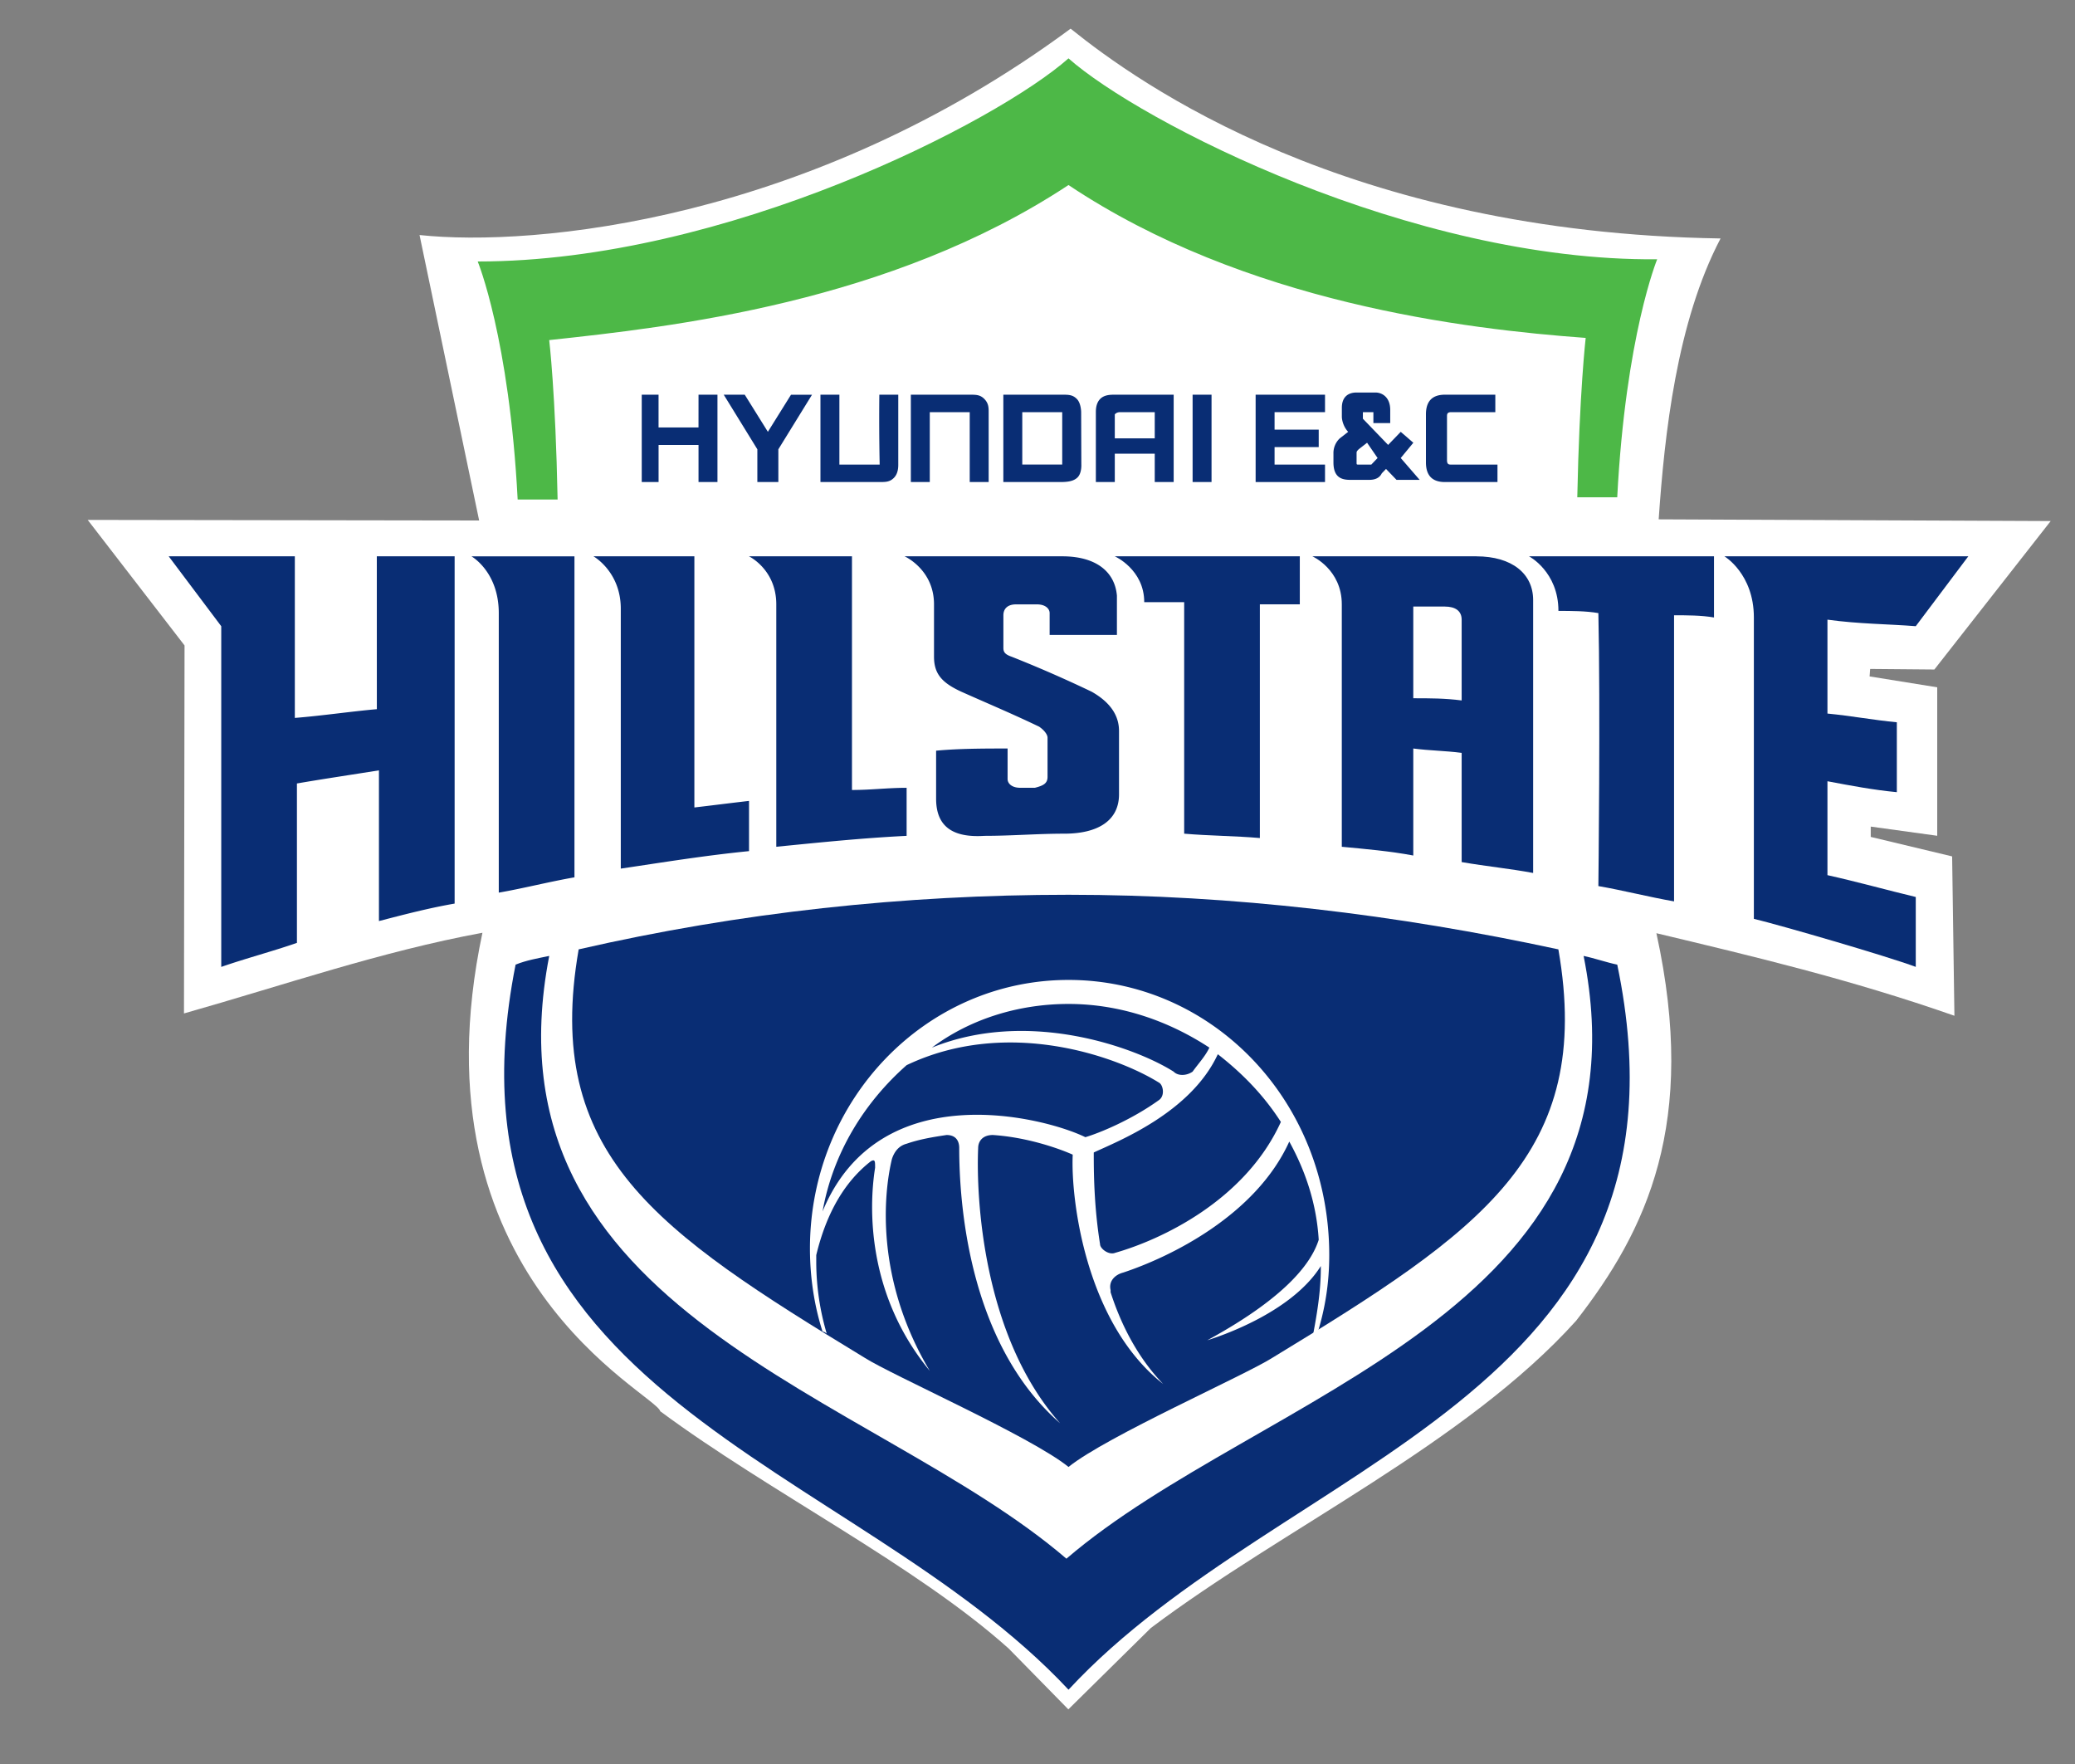
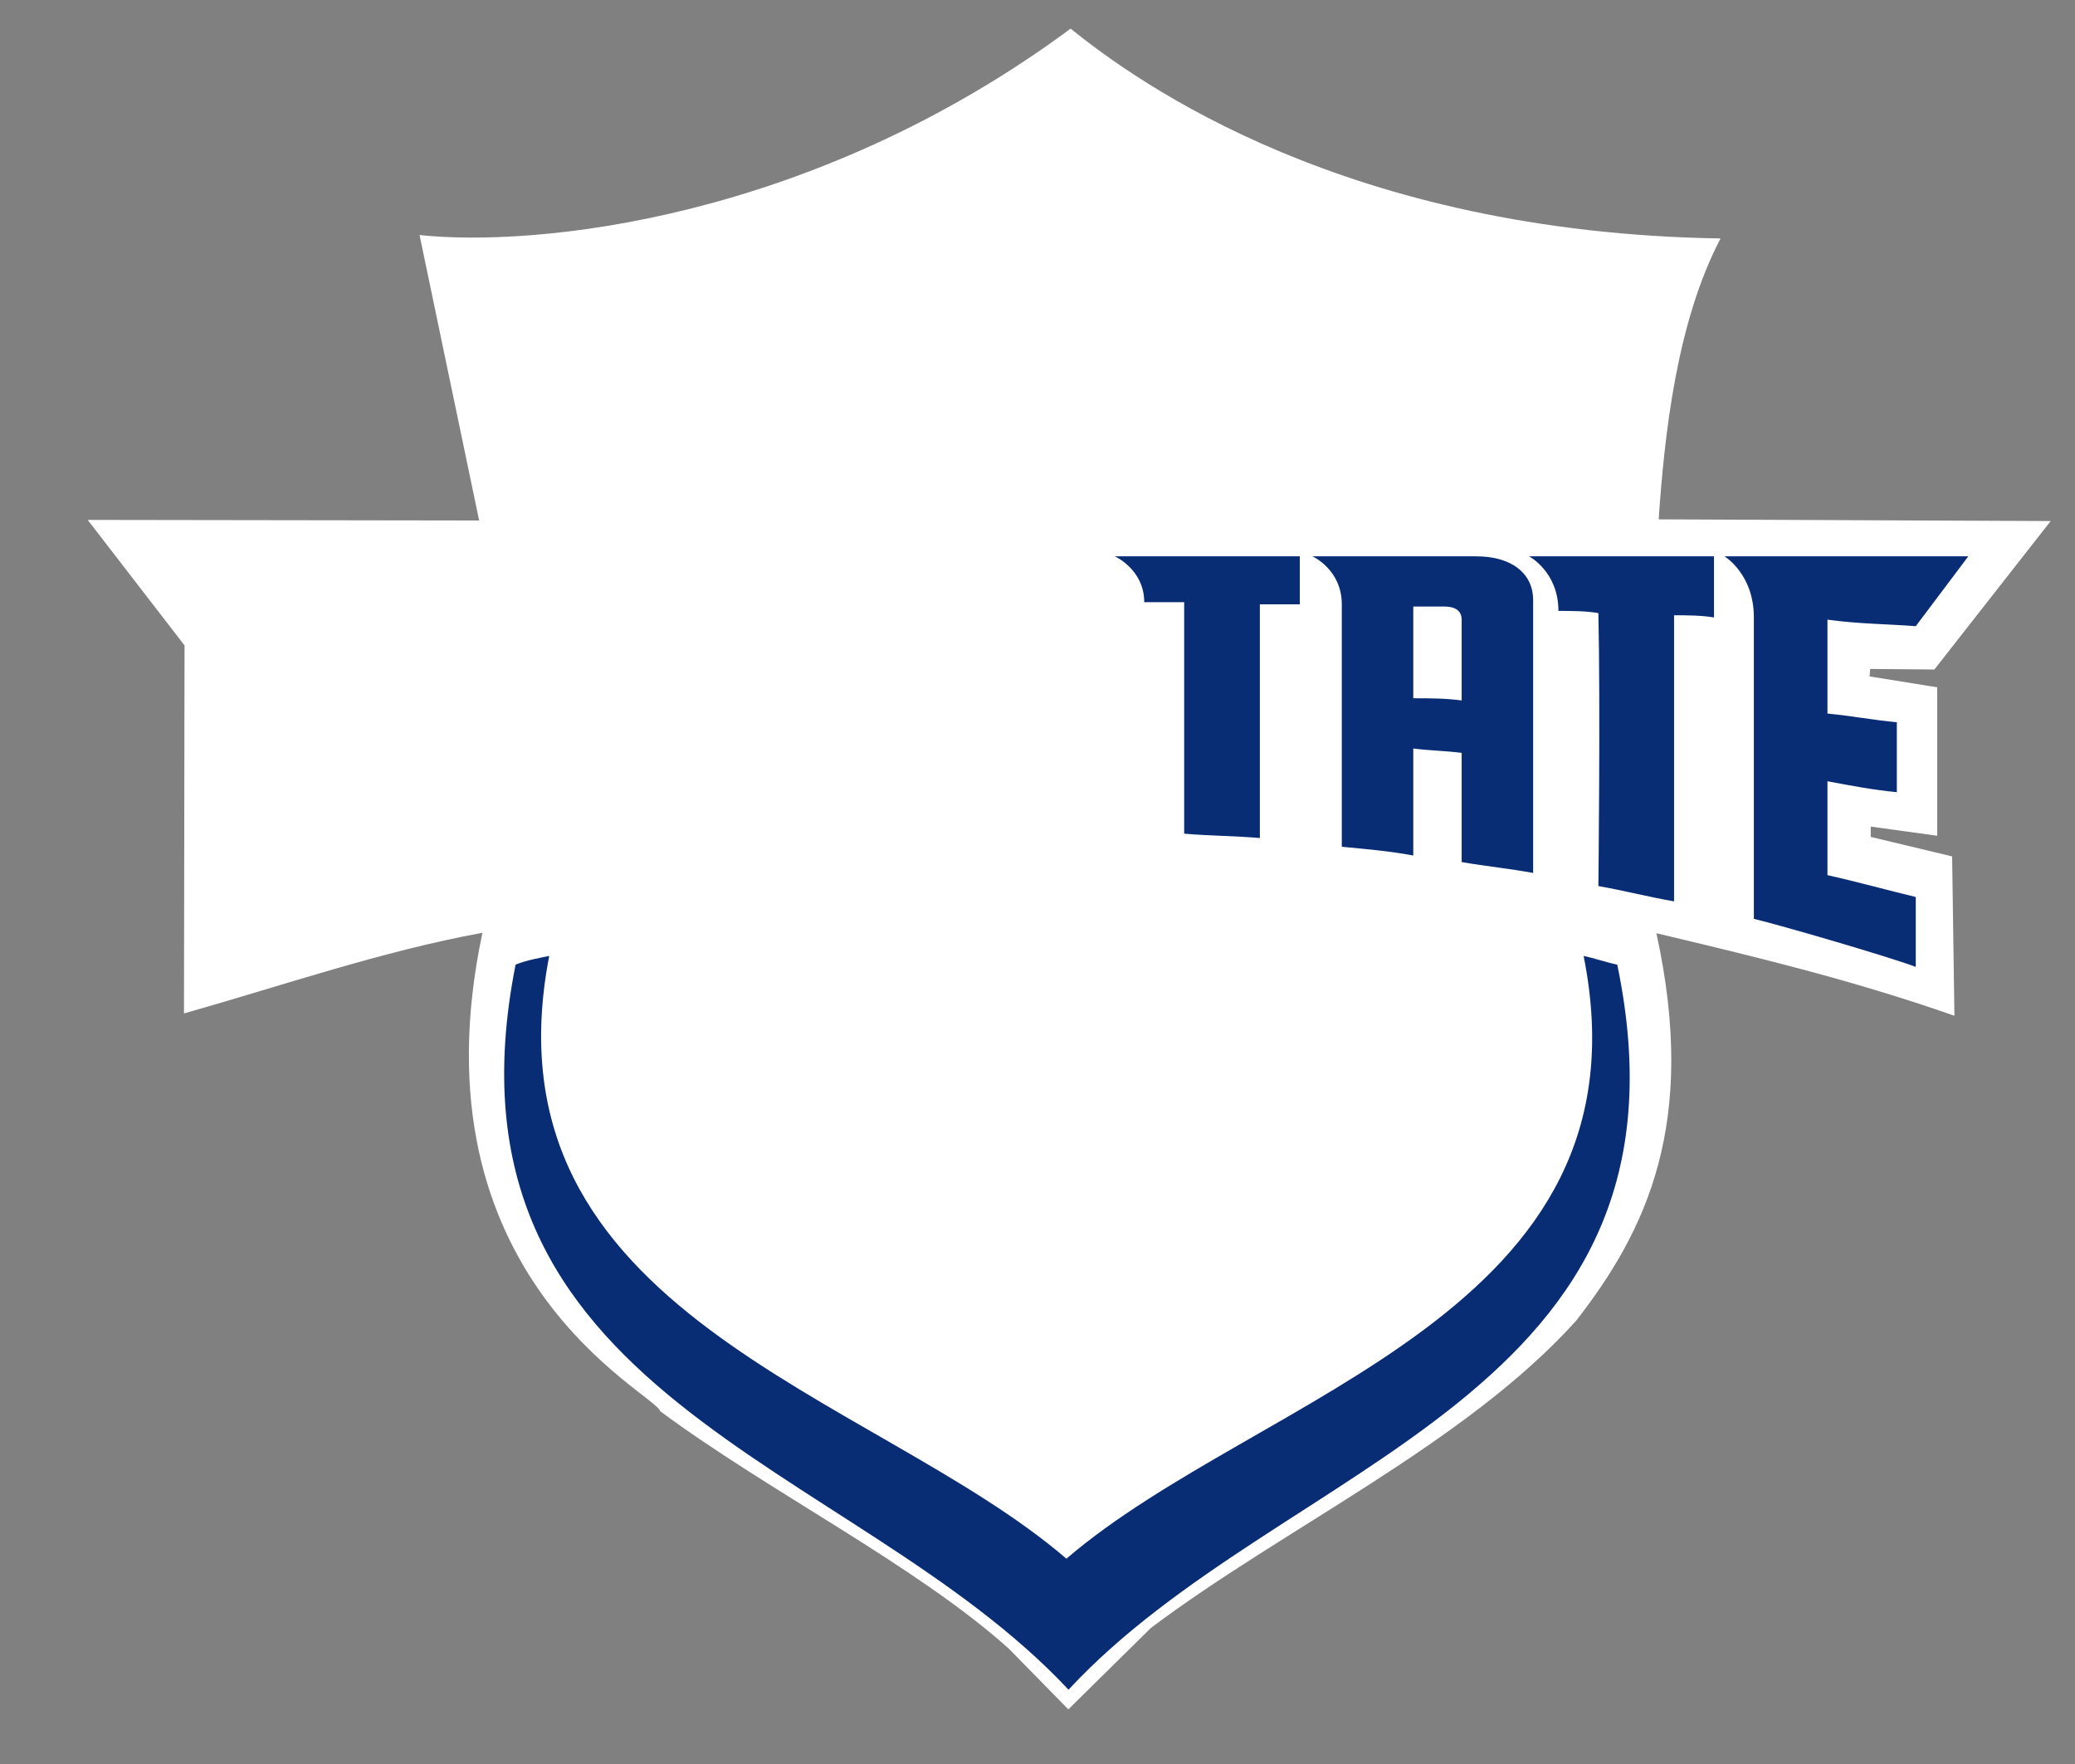
<svg xmlns="http://www.w3.org/2000/svg" xml:space="preserve" width="80" height="68" fill="none" viewBox="0 0 80 68">
  <rect x="0" y="0" width="80" height="68" fill="#808080" stroke="none" />
  <path d="M16.175 9.06c4.403.47 15.038-.515 25.102-7.955 2.635 2.121 10.643 7.864 25.058 8.087-1.693 3.225-2.16 7.546-2.386 10.828l15.114.066-4.485 5.723-2.475-.022-.022.288 2.607.42v5.723l-2.563-.354v.398l3.138.751.088 6.143c-4.023-1.408-7.754-2.29-11.49-3.182 1.604 7.33-.384 11.456-3.094 14.938-4.261 4.73-11.306 8.011-16.396 11.844l-3.182 3.138-2.298-2.343c-3.583-3.214-9.238-6.04-13.435-9.148-.168-.684-9.679-5.147-6.856-18.446-3.903.718-7.657 2.02-11.507 3.11l.022-14.186-3.734-4.839 15.092.022z" style="display:inline;fill:#fff;fill-opacity:1;stroke-width:.945" />
  <g style="display:inline">
-     <path fill="#fff" d="M41.195 7.133c6.809 4.546 15.32 5.556 19.94 5.893 0 0-.243 2.104-.324 6.145h1.54c.324-6.23 1.54-9.176 1.54-9.176-9.484.084-19.94-5.304-22.696-7.745-2.756 2.441-13.212 7.83-22.777 7.83 0 0 1.216 2.946 1.54 9.175h1.54c-.08-4.125-.324-6.145-.324-6.145 4.701-.505 13.131-1.431 20.021-5.977z" style="fill:#4db847;fill-opacity:1" />
-     <path fill="#fff" d="M60.082 36.597c-6.241-1.347-12.563-2.105-18.886-2.105-6.322 0-12.645.674-18.886 2.105-1.378 7.913 2.999 10.86 11.024 15.742 1.053.674 6.403 3.031 7.862 4.21 1.46-1.179 6.809-3.536 7.863-4.21 8.024-4.882 12.401-7.829 11.023-15.742z" style="fill:#092d74;fill-opacity:1" />
    <path fill="#fff" d="M41.196 65.136c8.268-8.924 24.642-11.197 21.156-27.95-.405-.084-.892-.252-1.297-.336 2.756 13.806-12.483 16.837-19.94 23.235-7.457-6.398-22.615-9.43-19.94-23.235-.405.084-.892.168-1.297.336-3.323 16.753 12.97 19.026 21.318 27.95z" style="display:inline;fill:#092d74;fill-opacity:1" />
    <path fill="#000" d="M41.197 37.775c-5.512 0-9.97 4.63-9.97 10.355 0 1.094.162 2.189.486 3.2.081 0 .162.083.162.083a9.822 9.822 0 0 1-.405-2.694v-.336c.405-1.684 1.134-2.863 2.107-3.62.162-.084.162 0 .162.252-.243 1.516-.324 4.883 2.108 7.83-2.108-3.536-1.783-6.82-1.46-8.166.082-.253.244-.506.568-.59.486-.168.973-.252 1.54-.336.487 0 .487.42.487.505 0 2.02.324 7.492 3.89 10.607-2.999-3.367-3.242-8.755-3.16-10.607 0-.253.161-.505.566-.505 1.297.084 2.513.505 3.08.757-.08 1.684.487 6.482 3.486 8.84-.973-1.01-1.621-2.273-2.026-3.536v-.084c-.081-.337.162-.59.486-.674 1.783-.59 5.107-2.189 6.403-5.05.649 1.178 1.054 2.44 1.135 3.787-.243.758-1.053 2.105-4.296 3.873.81-.253 3.324-1.179 4.377-2.862v.084c0 .926-.162 1.852-.324 2.694.081 0 .162-.084.162-.084.324-1.01.487-2.02.487-3.115 0-5.977-4.54-10.608-10.051-10.608zm0 .926c2.026 0 3.89.674 5.43 1.684-.162.337-.405.59-.648.926-.243.168-.568.168-.73 0-1.459-.926-5.593-2.441-9.321-.926 1.459-1.094 3.323-1.684 5.269-1.684zM31.713 46.7c.405-2.273 1.621-4.21 3.242-5.64 3.89-1.852 8.106-.337 9.727.673.162.084.243.505 0 .674-1.054.757-2.27 1.262-2.837 1.43-1.54-.757-7.944-2.44-10.132 2.863zm11.267 1.6c-.243.084-.568-.169-.568-.337-.243-1.516-.243-2.863-.243-3.536.892-.42 3.729-1.515 4.783-3.788.972.757 1.783 1.6 2.431 2.61-1.378 3.03-4.62 4.545-6.403 5.05z" style="fill:#fff;fill-opacity:1" />
-     <path fill="#fff" d="M51.085 15.888v-.673H48.41v3.367h2.675v-.673H49.14v-.674h1.702v-.673H49.14v-.674z" style="display:inline;fill:#092d74;fill-opacity:1" />
-     <path fill="#fff" d="M57.651 18.582h-1.945c-.486 0-.73-.252-.73-.757v-1.852c0-.506.244-.758.73-.758h1.945v.673H55.95c-.162 0-.162.085-.162.169v1.683c0 .169.081.169.162.169h1.784v.673zM54.004 17.656l.486-.589-.486-.42-.486.504-.973-1.01v-.253h.405v.421h.649v-.505c0-.505-.325-.673-.568-.673h-.73c-.323 0-.567.168-.567.59v.336c0 .168.081.42.244.59l-.325.252a.778.778 0 0 0-.243.589v.337c0 .589.324.673.649.673h.73c.242 0 .404-.084.485-.252l.163-.169.405.421h.892zm-.892 0-.162.169-.08.084h-.487c-.081 0-.081 0-.081-.084v-.337c0-.084 0-.084.08-.168l.325-.253zM26.93 16.478h-1.54v-1.263h-.648v3.367h.649v-1.43h1.54v1.43h.73v-3.367h-.73zM42.412 15.383c-.162.169-.162.421-.162.505v2.694h.73v-1.094h1.54v1.094h.73v-3.367h-2.27c-.163 0-.406 0-.568.168zm.81.505h1.298v1.01h-1.54v-.925c.08-.085.162-.085.243-.085zM37.387 15.215h-2.27v3.367h.73v-2.694H37.387v2.694h.73v-2.694c0-.168 0-.336-.163-.505-.162-.168-.324-.168-.567-.168zM33.915 17.909h-1.553v-2.694h-.73v3.367h2.27c.244 0 .406 0 .568-.168.162-.168.162-.421.162-.505v-2.694h-.73c-.01.89-.005 1.807.013 2.694zM41.683 15.888s0-.336-.162-.505c-.163-.168-.325-.168-.568-.168h-2.27v3.367h2.19c.242 0 .515-.016.677-.185.162-.168.14-.5.14-.5zm-.73 2.02h-1.54v-2.02H40.953v.169zM29.605 16.646l-.892-1.431h-.81l1.296 2.105v1.262h.81V17.32l1.298-2.104h-.81zM46.71 15.215h-.73v3.367h.73zM26.85 21.445H22.88s1.054.59 1.054 2.02v10.019c1.702-.253 3.242-.505 4.944-.674v-1.936c-.73.084-1.378.168-2.107.253v-9.682zM32.847 21.445h-3.972s1.054.505 1.054 1.852v9.345c1.702-.169 3.323-.337 5.025-.421v-1.852c-.73 0-1.378.084-2.107.084zM19.23 23.634V34.41c.972-.169 1.945-.421 2.918-.59V21.446h-3.972s1.054.59 1.054 2.19zM14.529 27.338c-.973.084-2.108.253-3.162.337v-6.23H6.504L8.53 24.14v13.133c.973-.337 1.946-.59 2.918-.926v-6.145c.973-.169 2.108-.337 3.162-.506v5.81c.972-.253 1.945-.506 2.918-.674V21.445h-3zM40.954 21.445h-6.079s1.135.505 1.135 1.852v2.02c0 .674.324 1.011 1.054 1.348 1.134.505 1.945.842 2.999 1.347.243.168.324.337.324.42v1.516c0 .253-.162.337-.487.42h-.567c-.324 0-.486-.167-.486-.336v-1.178c-.892 0-1.865 0-2.756.084v1.852c0 1.01.567 1.515 1.864 1.431 1.054 0 2.027-.084 3.08-.084 1.297 0 2.108-.505 2.108-1.516v-2.44c0-.422-.162-1.011-1.054-1.516a48.871 48.871 0 0 0-3.08-1.347c-.243-.084-.324-.169-.324-.337v-1.263c0-.252.162-.42.486-.42h.81c.325 0 .487.168.487.336v.842h2.594v-1.515c-.081-.926-.81-1.516-2.108-1.516z" style="fill:#092d74;fill-opacity:1" />
    <path fill="#fff" d="M42.98 21.445s1.135.505 1.135 1.768h1.54v8.924c.973.084 1.946.084 2.918.168v-9.008h1.54v-1.852zM58.95 21.445s1.134.59 1.134 2.105c.486 0 1.054 0 1.54.084.081 3.536 0 10.523 0 10.523.973.169 1.945.421 2.918.59V23.718c.487 0 1.054 0 1.54.085v-2.358zM56.92 21.445h-6.322s1.134.505 1.134 1.852v9.345c.892.084 1.865.168 2.756.337v-4.125c.649.084 1.216.084 1.865.168v4.21c.972.168 1.864.252 2.756.42V23.13c0-1.01-.81-1.684-2.189-1.684zm-.567 5.556c-.649-.084-1.216-.084-1.865-.084v-3.535h1.216c.405 0 .649.168.649.505v3.115zM73.86 24.14l2.027-2.695h-9.403s1.135.674 1.135 2.357V35.42c1.054.253 5.107 1.431 6.242 1.852v-2.694c-1.054-.252-2.27-.59-3.405-.842v-3.62c.892.169 1.783.337 2.675.421v-2.694c-.892-.084-1.783-.252-2.675-.336v-3.62c1.216.168 2.35.168 3.405.252z" style="display:inline;fill:#092d74;fill-opacity:1" />
  </g>
</svg>